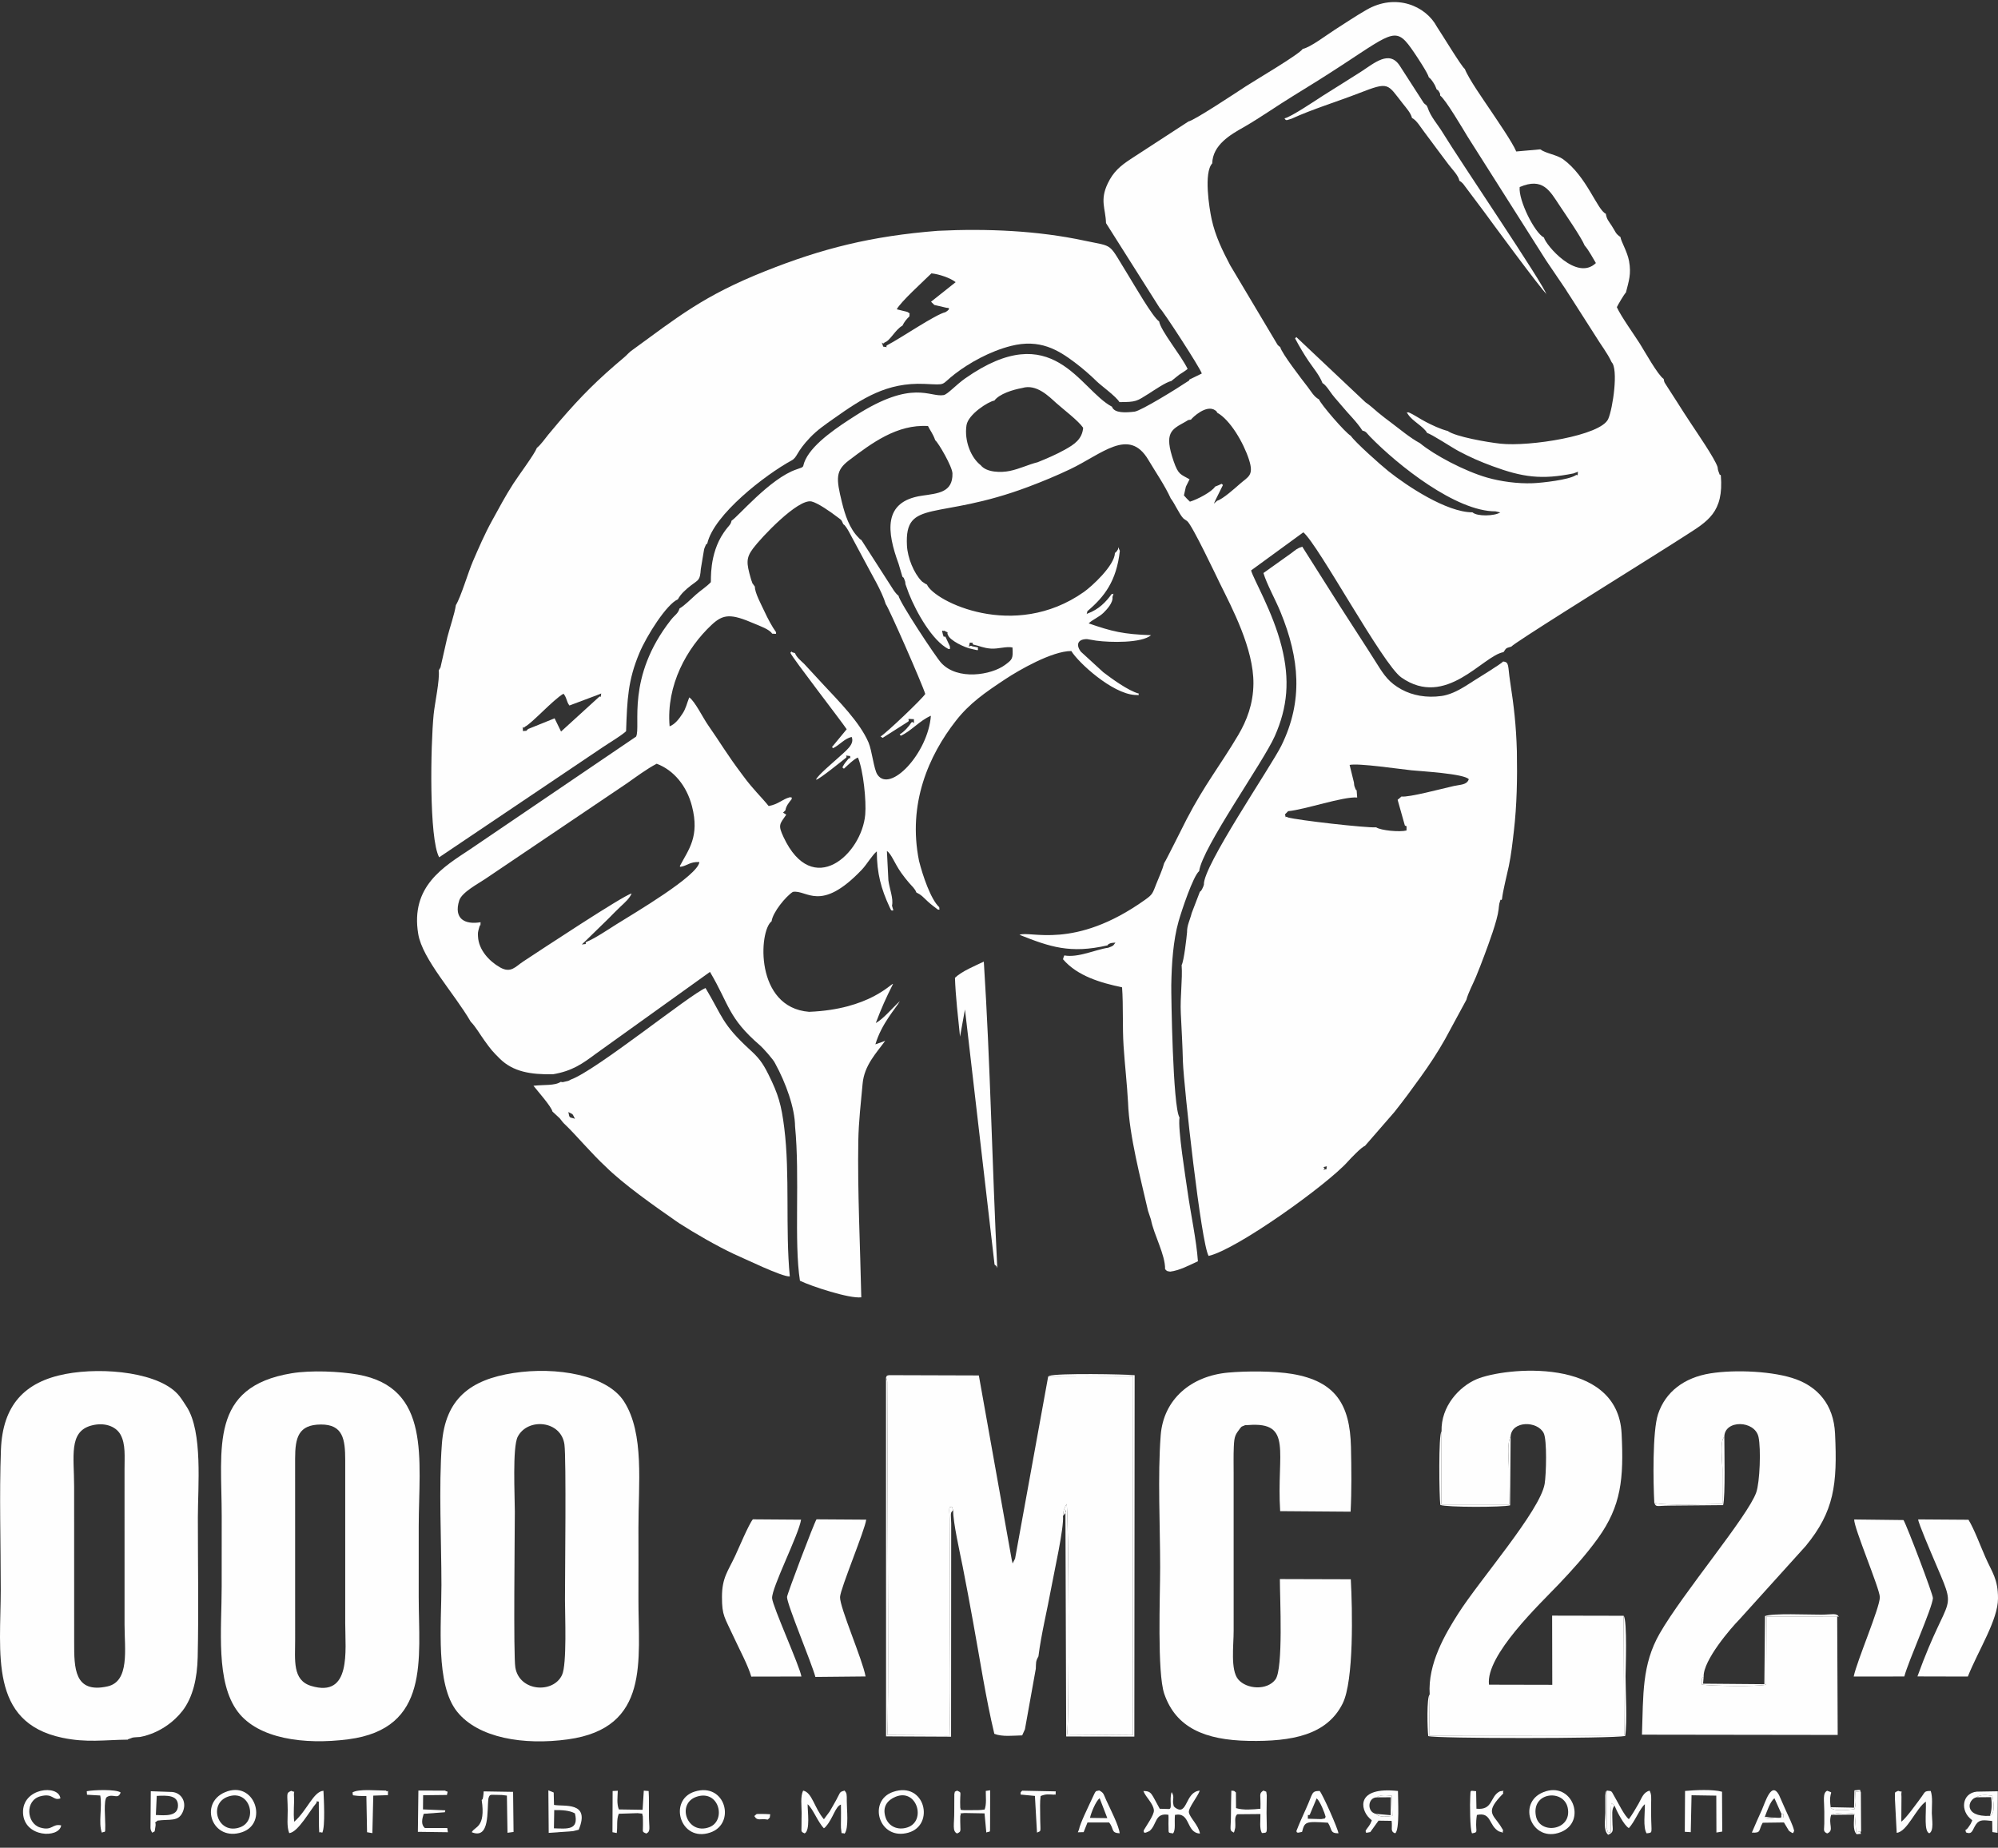
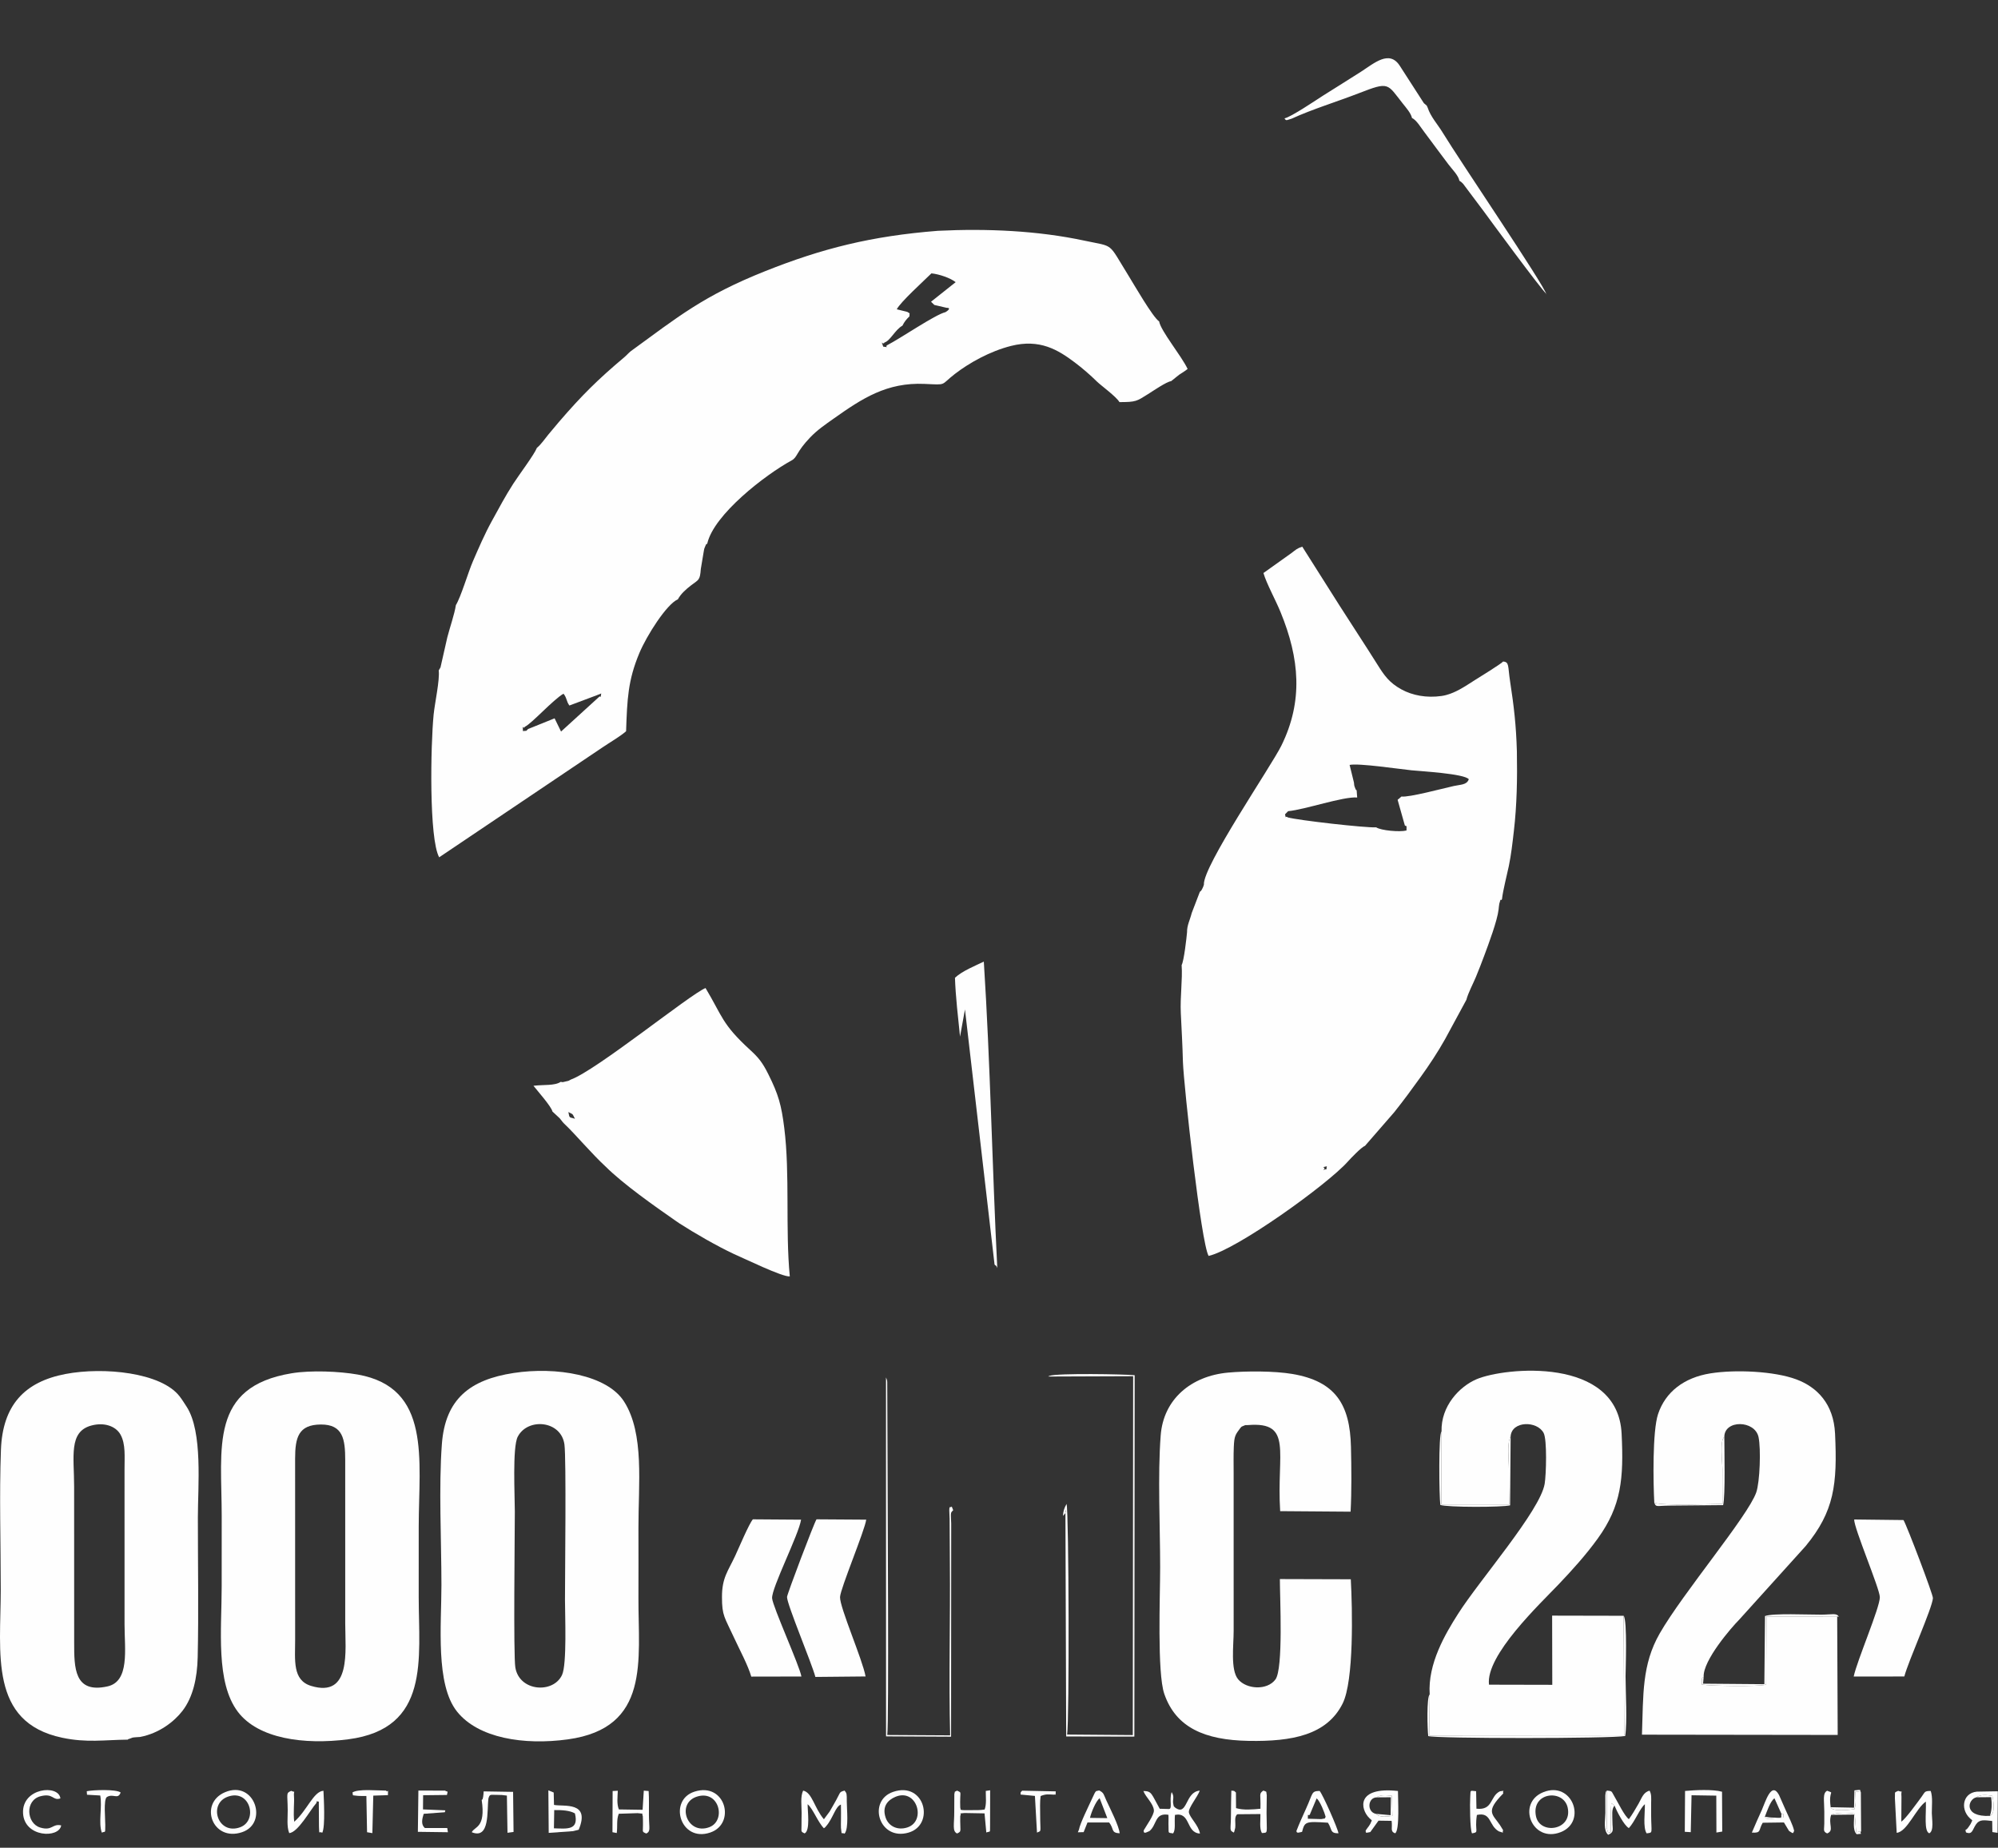
<svg xmlns="http://www.w3.org/2000/svg" width="146" height="135" viewBox="0 0 146 135" fill="none">
  <rect x="0" y="0" width="146" height="135" fill="#333333" stroke="none" />
-   <path fill-rule="evenodd" clip-rule="evenodd" d="M49.673 63.285L49.721 63.334C50.224 63.262 50.389 62.955 51.105 62.983C51.013 63.982 46.34 66.722 45.036 67.538C44.404 67.935 43.481 68.565 42.827 68.828C42.683 69.02 43.07 68.936 42.515 69.005L42.76 68.774C43.318 68.221 43.886 67.688 44.481 67.097C44.855 66.726 45.006 66.552 45.345 66.237C45.702 65.905 46.009 65.631 46.153 65.281C45.589 65.393 39.421 69.469 38.242 70.245C37.647 70.637 37.331 71.129 36.539 70.68C35.739 70.226 34.975 69.394 34.929 68.422C34.915 68.135 34.923 68.117 34.991 67.854C35.136 67.291 35.094 67.907 35.117 67.381C33.963 67.573 33.141 67.13 33.555 65.797C33.744 65.19 34.96 64.558 35.437 64.232L45.805 57.237C46.471 56.771 47.28 56.166 47.987 55.801C49.236 56.269 50.18 57.416 50.564 58.9C51.141 61.133 50.307 62.079 49.673 63.285ZM61.622 38.297C61.716 38.368 61.715 38.355 61.845 38.539C61.928 38.657 61.985 38.767 62.049 38.878L63.214 41.049C63.664 41.928 64.425 43.144 64.729 44.148C64.923 44.355 67.409 50.018 67.611 50.702C67.397 51.057 64.722 53.6 64.344 53.809L64.5 53.91L66.369 52.72C66.521 52.564 66.105 52.493 66.782 52.545C66.792 53.152 66.818 52.641 66.597 52.784C66.447 53.043 66.063 53.477 65.744 53.655L65.821 53.756C66.552 53.438 67.217 52.636 68.023 52.296C67.816 55.034 65.04 57.977 64.115 56.596C63.849 56.199 63.724 54.852 63.464 54.244C62.829 52.761 61.247 51.185 60.202 50.061L58.753 48.494C58.512 48.271 58.197 48.008 58.092 47.718C57.876 47.636 57.962 47.718 57.839 47.605L57.754 47.695C57.907 48.077 61.435 52.626 61.871 53.281L60.795 54.583L60.875 54.665C61.355 54.435 61.706 53.962 62.233 53.842C62.465 54.392 61.836 54.831 61.123 55.482C60.789 55.785 59.797 56.619 59.644 56.932L59.648 56.975C59.988 56.847 61.438 55.665 61.826 55.361C61.961 55.212 61.594 55.171 62.123 55.238C62.139 55.62 62.15 55.273 61.997 55.44C61.779 55.719 61.728 55.732 61.555 56.068L61.667 56.164C61.939 55.916 62.405 55.454 62.692 55.348C63.088 56.285 63.313 58.51 63.225 59.517C62.97 62.412 59.382 65.699 57.255 61.159C56.838 60.269 56.968 60.221 57.454 59.523L57.22 59.375L57.394 59.204C57.433 58.902 57.648 58.634 57.846 58.393C57.86 58.223 57.895 58.277 57.715 58.25C57.146 58.4 56.898 58.761 56.169 58.891C55.552 58.132 55.048 57.699 54.307 56.691L54.213 56.564C53.129 55.127 52.613 54.226 51.747 52.988C51.35 52.421 50.789 51.248 50.366 50.953C50.178 51.427 50.131 51.747 49.871 52.144C49.619 52.53 49.323 52.921 48.93 53.067C48.672 50.051 50.191 47.349 51.994 45.659C52.862 44.844 53.418 44.831 55.117 45.562C55.526 45.737 56.231 45.981 56.422 46.296C56.895 46.318 56.631 46.349 56.716 46.199C56.426 45.801 56.107 45.209 55.837 44.624C55.63 44.176 55.147 43.293 55.162 42.862L55.057 42.72C54.775 42.235 55.152 42.95 54.972 42.573C54.924 42.474 54.886 42.339 54.862 42.258C54.54 41.134 54.51 40.77 55.024 40.076C55.602 39.295 58.309 36.415 59.303 36.639C59.759 36.742 60.73 37.423 61.137 37.739C61.476 38.004 61.451 37.903 61.622 38.297ZM65.661 41.188L65.941 42.134C66.043 42.267 65.991 42.081 66.099 42.371C66.189 42.616 66.126 42.461 66.168 42.691L66.411 43.361C66.963 44.744 68.126 46.809 69.308 47.422C69.452 47.376 69.43 47.511 69.407 47.211L69.09 46.531C68.972 46.434 68.989 46.678 68.896 46.342C68.77 45.886 68.911 46.174 68.982 46.077C69.447 46.301 69.127 46.137 69.274 46.403C69.415 46.782 70.451 47.318 71.059 47.426C71.681 47.585 71.378 47.469 71.477 47.307L71.037 47.218C70.793 47.061 70.737 47.562 70.866 46.95C71.363 46.997 70.929 46.931 71.115 47.094C71.578 47.186 71.859 47.353 72.418 47.389C72.954 47.423 73.541 47.209 73.986 47.307C74.031 48.134 73.986 48.178 73.433 48.587C72.441 49.32 69.967 49.741 68.769 48.424C68.361 47.975 65.738 44.008 65.655 43.522C65.54 43.426 65.575 43.466 65.465 43.34C65.393 43.257 65.329 43.165 65.275 43.082L62.946 39.457C62.738 39.321 62.901 39.443 62.741 39.284C62.075 38.626 61.75 37.623 61.524 36.707C61.088 34.935 61.05 34.379 62.05 33.624C63.703 32.375 65.546 30.989 67.811 31.128C68.008 31.522 68.156 31.658 68.342 32.166C68.588 32.372 69.587 34.096 69.599 34.588C69.631 35.996 68.531 36.045 67.353 36.22C64.495 36.644 64.815 38.879 65.661 41.188ZM87.027 30.661C87.124 30.517 88.167 29.507 88.813 29.989C88.965 30.103 88.893 30.075 88.941 30.151C89.882 30.663 90.866 32.334 91.269 33.586C91.644 34.754 91.206 34.822 90.603 35.354C90.243 35.671 89.347 36.475 88.944 36.584L88.7 36.798L88.847 36.48L89.365 35.436L89.268 35.348C89.069 35.438 89.036 35.465 88.791 35.553C88.564 35.927 87.508 36.489 86.947 36.655C86.926 36.632 86.892 36.568 86.882 36.588L86.7 36.403C86.619 36.318 86.593 36.286 86.513 36.197L86.656 35.558L86.925 35.02C86.281 34.644 86.111 34.713 85.762 33.701C85.04 31.602 85.603 31.384 86.595 30.83C86.915 30.651 86.728 30.704 87.027 30.661ZM75.822 33.773C75.147 33.937 74.529 34.255 73.779 34.41C73.157 34.537 72.094 34.533 71.663 33.989C70.954 33.441 70.453 32.218 70.624 31.074C70.745 30.268 72.237 29.328 72.66 29.268C73.034 28.779 73.983 28.479 74.694 28.349C75.742 28.029 76.653 28.971 77.172 29.437C77.693 29.904 78.796 30.735 79.15 31.254C79.076 32.088 78.512 32.467 77.815 32.854C77.186 33.203 76.562 33.474 75.822 33.773ZM88.581 11.938C88.615 10.594 89.898 9.845 90.885 9.291C92.125 8.578 93.291 7.744 94.512 6.999C95.72 6.262 96.903 5.52 98.082 4.748C101.928 2.231 102.031 1.917 103.346 3.856C103.574 4.193 104.338 5.343 104.406 5.645C104.501 5.731 104.499 5.717 104.596 5.833C104.618 5.86 104.716 6 104.732 6.025C104.877 6.254 104.877 6.27 104.985 6.54C105.063 6.579 105.068 6.559 105.146 6.689C105.273 6.901 105.206 6.776 105.242 6.989C105.621 7.248 106.921 9.456 107.24 9.981L112.983 19.037L114.406 21.136C114.451 21.205 114.483 21.261 114.527 21.331C114.621 21.481 114.717 21.625 114.823 21.787L116.587 24.547C116.959 25.166 117.466 25.805 117.764 26.459C118.272 26.957 117.86 29.834 117.517 30.612C116.982 31.828 111.779 32.648 109.641 32.416C108.681 32.312 106.355 31.907 105.792 31.489C105.237 31.348 104.657 31.065 104.207 30.835C103.746 30.598 103.344 30.302 102.926 30.127C102.783 30.17 102.733 30.029 102.884 30.264C103.208 30.776 104.033 31.16 104.291 31.642C104.569 31.688 106.088 32.696 106.597 32.965C107.419 33.401 108.132 33.717 109.06 34.059C111.257 34.869 112.644 35.065 114.987 34.588L115.303 34.465C115.263 34.974 115.332 34.58 115.117 34.736C114.63 35.053 112.709 35.279 111.998 35.306C110.891 35.349 109.651 35.176 108.661 34.892C107.012 34.418 104.795 33.24 103.763 32.381C103.028 31.987 102.282 31.35 101.662 30.887C101.335 30.643 101.026 30.41 100.693 30.133C100.417 29.903 100.106 29.606 99.775 29.388L94.726 24.626L94.636 24.727C94.957 25.33 95.307 25.915 95.62 26.378C95.956 26.872 96.429 27.43 96.638 27.989C96.894 28.132 97.151 28.566 97.358 28.835C97.597 29.147 97.809 29.355 98.098 29.709C98.553 30.267 99.121 30.786 99.562 31.468C99.826 31.505 99.89 31.671 100.106 31.894C102.161 34.008 106.405 37.374 109.283 37.36L109.629 37.44C109.197 37.715 107.933 37.743 107.599 37.433C105.695 37.431 102.803 35.498 101.459 34.428C100.874 33.962 98.993 32.282 98.706 31.841C98.301 31.616 96.493 29.513 96.387 29.185C96.004 28.979 95.809 28.595 95.552 28.264C95.168 27.768 93.646 25.801 93.552 25.361C93.409 25.255 93.48 25.318 93.353 25.188L89.894 19.383C89.343 18.335 88.808 17.26 88.537 16.01C88.366 15.221 87.948 12.61 88.581 11.938ZM115.796 17.94C116.108 18.294 116.393 18.857 116.617 19.22C115.207 20.576 112.944 17.885 112.821 17.354C112.144 17.025 110.95 14.638 111.047 13.667C112.75 12.935 113.255 13.952 113.963 15.015C114.377 15.637 115.565 17.363 115.796 17.94ZM95.195 3.573C94.95 3.968 91.647 5.905 91.015 6.32C90.416 6.713 87.229 8.824 86.847 8.873L82.617 11.625C81.865 12.121 81.356 12.549 80.95 13.396C80.35 14.646 80.79 15.234 80.82 16.301L84.751 22.515C84.948 22.645 87.711 26.897 87.82 27.29L86.913 27.732C86.84 27.884 87.021 27.707 86.702 27.923C86.05 28.367 83.374 30.018 82.91 30.075C82.284 30.151 81.421 30.206 81.255 29.715C78.869 28.453 76.951 23.139 70.525 27.65C69.86 28.117 69.243 28.815 68.957 28.866C67.938 29.049 66.704 27.691 62.538 30.351C61.31 31.135 59.464 32.331 58.862 33.572C58.567 34.181 58.902 34.06 58.194 34.299C56.273 34.948 53.892 37.792 53.458 38.041C53.38 38.388 53.289 38.328 52.886 38.915C51.797 40.496 51.974 42.457 51.943 42.536C51.598 42.895 51.226 43.114 50.849 43.449C50.524 43.738 49.997 44.269 49.657 44.454C49.539 44.851 49.326 44.91 49.028 45.29C45.715 49.506 46.854 53.066 46.481 53.819L34.336 62.064C32.422 63.332 29.981 64.756 30.561 68.24C30.868 70.087 33.197 72.58 34.397 74.649C34.752 75.008 35.043 75.527 35.389 76.009C35.858 76.665 35.995 76.83 36.525 77.352C37.5 78.31 38.772 78.516 40.401 78.49C41.831 78.255 42.612 77.681 43.521 77.004L51.88 71.011C53.304 73.416 53.192 74.364 55.549 76.39C55.751 76.564 56.539 77.441 56.637 77.686C57.436 79.139 58.084 80.964 58.098 82.3C58.458 85.966 58.011 90.742 58.455 93.575C59.277 93.977 62.067 94.897 62.937 94.786C62.858 91.075 62.656 87.013 62.719 83.363C62.744 81.935 62.906 80.576 63.034 79.175C63.157 77.823 64.051 76.926 64.684 76.044C64.684 76.044 64.361 76.173 63.967 76.303C64.422 74.77 65.465 73.67 65.758 73.144C65.177 73.675 64.547 74.451 63.996 74.747C64.434 73.599 64.698 73.006 65.256 71.89C65.152 71.809 63.551 73.753 59.121 73.927C55.141 73.613 55.443 68.012 56.383 67.312C56.466 66.656 57.422 65.491 57.935 65.165C58.958 64.976 59.933 66.734 62.97 63.55C63.343 63.16 63.738 62.463 64.072 62.205C64.072 63.819 64.399 64.964 64.995 66.254L65.117 66.507C65.384 66.58 65.238 66.446 65.18 66.168C65.302 65.671 64.992 64.906 64.917 64.317L64.809 62.177C65.142 62.387 65.356 63.068 65.86 63.779C66.043 64.036 66.259 64.308 66.428 64.504C66.623 64.73 66.869 64.937 66.961 65.207C67.352 65.397 67.409 65.508 67.782 65.852C68.08 66.127 68.266 66.247 68.531 66.455C68.706 66.468 68.64 66.495 68.633 66.283C68.011 65.71 67.422 63.962 67.156 62.898C66.311 58.722 67.867 55.196 69.851 52.66C70.851 51.381 71.978 50.601 73.485 49.606C74.421 48.988 76.869 47.562 78.285 47.566C78.787 48.401 81.255 50.672 82.931 50.777C83.445 50.791 83.092 50.804 83.229 50.681C82.431 50.467 81.216 49.568 80.618 49.114L78.983 47.616C78.578 47.08 78.789 46.682 79.443 46.697L80.112 46.809C81.121 46.945 83.422 47 84.113 46.409C82.077 46.338 81.26 46.138 79.551 45.545C79.868 45.25 80.295 45.099 80.628 44.779C80.867 44.549 81.352 44.032 81.291 43.62C81.422 43.195 81.37 43.466 81.236 43.398C80.817 43.98 80.295 44.527 79.474 44.826C79.451 44.84 79.417 44.845 79.407 44.867L79.461 44.652C80.712 43.59 81.584 42.456 81.831 40.246L81.713 39.981C81.667 40.223 81.768 40.017 81.65 40.206C81.558 40.352 81.565 40.314 81.472 40.402C81.445 41.323 79.779 42.846 79.201 43.253C74.1 46.843 68.276 43.93 67.739 42.718C67.712 42.705 67.672 42.656 67.66 42.678L67.386 42.497C67.369 42.482 67.347 42.459 67.332 42.443C66.783 41.874 66.32 40.769 66.273 39.854C66.094 36.381 68.489 38.071 75.144 35.569C76.19 35.175 77.18 34.765 78.183 34.289C80.53 33.176 82.492 31.2 83.91 33.594C84.452 34.509 85.116 35.46 85.547 36.413C85.829 36.773 86.177 37.562 86.447 37.849C86.462 37.864 86.485 37.886 86.501 37.901L86.751 38.074C87.127 38.379 88.899 42.132 89.129 42.598C90.025 44.413 91.616 47.403 91.592 49.951C91.578 51.429 91.108 52.646 90.48 53.708C89.181 55.905 88.042 57.298 86.713 59.852C86.496 60.269 85.153 62.976 85.071 63.06C84.925 63.591 84.713 64.029 84.509 64.544C84.216 65.286 84.236 65.342 83.668 65.746C78.479 69.445 75.284 67.967 74.499 68.301C76.713 69.179 78.209 69.699 80.926 69.071C80.975 69.03 80.93 68.992 81.15 68.916C81.237 68.886 81.42 68.878 81.508 68.87C81.318 69.128 81.368 69.099 80.978 69.246C80.099 69.363 78.783 69.996 77.772 69.806C77.711 69.933 77.71 69.983 77.677 70.087C78.735 71.323 80.456 71.812 81.993 72.137C82.092 73.494 82.011 75.013 82.103 76.429C82.194 77.806 82.356 79.196 82.43 80.558C82.513 82.96 83.363 86.16 83.89 88.469L84.104 89.109C84.314 90.218 85.157 91.672 85.137 92.733C85.312 92.895 85.225 92.858 85.51 92.909C86.183 92.829 86.914 92.438 87.536 92.153C87.435 90.652 87.001 88.645 86.779 87.057C86.629 85.982 86.054 82.465 86.192 81.645C85.697 80.92 85.579 72.584 85.589 71.977C85.615 70.394 85.731 68.706 86.12 67.326C86.336 66.56 87.186 64.003 87.625 63.648C87.848 61.933 92.311 55.687 93.151 53.788C94.093 51.66 94.264 49.673 93.653 47.245C93.008 44.686 91.582 42.301 91.422 41.677L95.239 38.893C96.337 39.796 101.034 48.54 102.398 49.496C105.671 51.792 108.334 47.913 109.867 47.646C110.09 47.299 110.066 47.364 110.436 47.244C110.631 46.98 117.875 42.466 118.867 41.84C120.296 40.938 121.729 40.053 123.166 39.127C124.757 38.102 125.978 37.454 125.746 34.733C125.618 34.561 125.747 34.919 125.565 34.416C125.52 34.293 125.532 34.234 125.508 34.118C125.283 33.459 123.988 31.591 123.562 30.939C123.19 30.368 122.89 29.923 122.547 29.368L121.788 28.188C121.607 27.893 121.625 27.983 121.57 27.686C121.143 27.407 120.168 25.647 119.822 25.099C119.444 24.501 118.443 23.103 118.148 22.443C118.231 22.262 118.664 21.523 118.812 21.368C119.021 20.54 119.213 20.022 119.04 19.074C118.913 18.378 118.459 17.66 118.412 17.319C118.027 17.047 118.078 16.965 117.77 16.491C117.54 16.136 117.404 16.023 117.343 15.618C116.712 15.344 115.955 12.898 114.226 11.637C113.778 11.311 112.979 11.22 112.549 10.912L110.797 11.068C110.518 10.399 109.404 8.792 108.932 8.082C108.428 7.326 107.329 5.782 107.039 5.037C106.814 4.894 105.335 2.45 104.998 1.953C104.18 0.418 101.99 -0.507 99.864 0.713C99.06 1.174 98.333 1.668 97.545 2.169C96.985 2.525 95.748 3.47 95.195 3.573Z" fill="#FEFEFE" />
  <path fill-rule="evenodd" clip-rule="evenodd" d="M38.589 53.265C38.371 53.456 38.601 53.368 38.211 53.414C38.193 52.766 38.181 53.356 38.358 53.097C38.865 52.855 40.405 51.135 41.175 50.683C41.429 50.988 41.378 51.24 41.608 51.547L43.605 50.798L43.933 50.667C43.847 51.206 43.955 50.733 43.751 50.939L40.998 53.449L40.526 52.483L38.589 53.265ZM68.273 22.28L69.155 22.486C69.556 22.486 69.235 22.72 69.09 22.806C68.348 22.974 65.784 24.737 64.81 25.231C64.639 25.368 65.059 25.392 64.54 25.327C64.328 24.7 64.489 25.276 64.635 25.022C65.051 24.901 65.416 24.082 65.944 23.794C66.083 23.512 66.23 23.332 66.456 23.113C66.448 22.8 66.545 22.963 66.307 22.791L65.531 22.598C65.776 22.089 67.501 20.528 68.062 19.973C68.623 20.028 69.453 20.311 69.833 20.616L68.034 22.045L68.273 22.28ZM46.086 25.664C45.894 25.825 45.795 25.954 45.614 26.106C43.694 27.72 42.507 28.895 40.849 30.821L40.062 31.759C39.809 32.066 39.554 32.456 39.231 32.724C39.055 33.19 37.907 34.72 37.507 35.342C36.936 36.227 36.469 37.107 35.936 38.076C35.416 39.021 34.981 40.031 34.561 41.001C34.199 41.837 33.696 43.58 33.312 44.213C33.217 44.855 32.869 45.857 32.688 46.559L32.21 48.665C32.008 49.271 32.348 48.358 32.143 48.832L32.059 48.989C32.144 49.682 31.77 51.369 31.687 52.208C31.465 54.449 31.341 61.275 32.092 62.637L44.024 54.608C44.552 54.248 45.307 53.816 45.75 53.428C45.831 51.082 45.885 49.712 46.716 47.725C47.25 46.446 48.715 44.135 49.536 43.788C49.744 43.392 50.135 43.047 50.495 42.771C51.064 42.337 51.149 42.415 51.211 41.568L51.423 40.3C51.449 40.194 51.442 40.132 51.493 40.011C51.686 39.553 51.554 39.87 51.683 39.71C52.165 37.593 55.906 34.698 57.846 33.64C58.284 33.401 58.164 33.045 59.194 31.968C59.722 31.417 60.276 31.038 60.93 30.577C63.008 29.109 64.801 27.926 67.561 28.049C69.24 28.124 68.683 28.166 69.77 27.326C70.82 26.515 72.338 25.663 73.88 25.274C75.98 24.745 77.31 25.558 78.529 26.475C79.099 26.904 79.666 27.395 80.151 27.873C80.448 28.166 81.553 28.96 81.802 29.379C83.021 29.379 83.06 29.314 83.894 28.792C84.247 28.571 85.241 27.888 85.578 27.848L86.159 27.383C86.385 27.237 86.599 27.108 86.783 26.956C86.311 25.967 84.829 24.193 84.702 23.483C84.245 23.193 82.831 20.733 82.445 20.111C80.923 17.66 81.47 18.06 79.243 17.583C75.831 16.852 72.126 16.687 68.532 16.864C63.672 17.245 60.065 18.157 55.926 19.807C51.379 21.619 49.541 23.153 46.086 25.664Z" fill="#FEFEFE" />
  <path fill-rule="evenodd" clip-rule="evenodd" d="M96.688 85.479C97.016 85.224 96.358 85.335 96.958 85.213C96.867 85.564 97.08 85.352 96.688 85.479ZM102.408 58.196C102.384 58.216 102.352 58.246 102.338 58.258L102.2 58.38C102.189 58.359 102.157 58.422 102.129 58.44L102.655 60.305C102.765 60.421 102.794 60.19 102.778 60.678C102.274 60.806 100.918 60.68 100.563 60.449C99.767 60.491 94.854 59.934 94.102 59.722C93.899 59.556 93.996 59.917 93.9 59.497L94.127 59.267C95.385 59.149 98.139 58.186 99.174 58.268L99.13 57.688L99.133 57.749C99.06 57.637 99.116 57.829 98.992 57.492C98.94 57.353 98.961 57.34 98.937 57.172L98.62 55.887C99.298 55.747 102.246 56.189 103.139 56.28C103.82 56.35 107.011 56.526 107.33 56.935C107.178 57.358 106.743 57.315 106.235 57.428C105.36 57.624 102.95 58.272 102.408 58.196ZM87.973 64.635C87.912 64.797 87.939 64.775 87.848 64.946C87.799 65.04 87.744 65.127 87.733 65.109C87.722 65.092 87.689 65.158 87.668 65.183L87.085 66.702C86.949 67.238 86.732 67.61 86.741 68.113C86.71 68.479 86.514 70.228 86.346 70.509C86.42 71.561 86.228 72.841 86.285 74.02C86.344 75.242 86.41 76.385 86.44 77.588C86.507 79.375 87.768 90.851 88.318 91.762C90.385 91.294 97.001 86.54 98.485 84.874C98.668 84.668 99.478 83.812 99.742 83.722L101.878 81.266C102.571 80.397 103.172 79.577 103.819 78.677C104.413 77.853 105.062 76.879 105.595 75.926L107.152 73.052C107.288 72.532 107.619 71.93 107.844 71.392C108.059 70.875 108.272 70.323 108.475 69.778C108.775 68.971 109.414 67.269 109.507 66.448C109.514 66.395 109.541 66.087 109.559 66.027C109.725 65.458 109.591 65.903 109.753 65.705C109.826 65.044 110.107 63.981 110.255 63.274C110.424 62.467 110.523 61.586 110.623 60.715C110.843 58.822 110.88 56.887 110.843 54.894C110.789 52.993 110.63 51.622 110.346 49.775C110.174 48.652 110.299 48.367 109.836 48.333C109.735 48.477 108.056 49.513 107.744 49.708C107.082 50.125 106.256 50.719 105.342 50.85C104.244 51.008 103.2 50.81 102.393 50.362C101.519 49.876 101.156 49.36 100.649 48.549C99.737 47.093 98.811 45.703 97.869 44.221L95.16 39.941C94.766 40.069 94.683 40.174 94.384 40.398L92.323 41.867C92.56 42.666 93.2 43.808 93.576 44.727C94.966 48.12 95.236 51.227 93.633 54.479C92.89 55.987 87.875 63.321 87.973 64.635Z" fill="#FEFEFE" />
-   <path fill-rule="evenodd" clip-rule="evenodd" d="M64.743 100.64L64.803 100.795C64.842 100.973 64.812 100.786 64.833 100.984L64.857 107.114C64.857 109.654 64.961 125.736 64.835 126.765L69.43 126.792C69.323 122.657 69.448 118.364 69.41 114.206L69.392 110.982C69.327 109.788 69.4 110.238 69.547 110.072L69.653 110.341C69.622 111.139 70.158 113.508 70.344 114.444C70.615 115.806 70.863 117.173 71.109 118.518C71.592 121.157 72.045 124.129 72.659 126.679C73.245 126.911 74.053 126.805 74.694 126.792L74.895 126.348L75.69 121.92C75.713 121.463 75.67 121.397 75.881 121.022C76.086 119.386 76.523 117.643 76.823 115.989C77.023 114.878 77.758 111.646 77.675 110.756C77.691 110.394 77.778 110.167 77.938 109.884C78.108 110.537 78.143 125.706 77.978 126.733L82.777 126.772L82.803 100.552L76.593 100.574L74.175 113.876L73.995 114.23L73.934 113.975L71.527 100.494L64.963 100.474C64.735 100.534 64.854 100.464 64.743 100.64Z" fill="#FEFEFE" />
  <path fill-rule="evenodd" clip-rule="evenodd" d="M21.565 106.576C21.565 105.031 21.803 104.09 23.444 104.079C25.07 104.069 25.225 105.165 25.226 106.683L25.227 118.61C25.225 120.586 25.694 124.075 22.737 123.179C21.355 122.76 21.567 121.299 21.567 119.792L21.565 106.576ZM21.327 100.333C15.276 101.323 16.203 105.775 16.201 110.766C16.2 112.485 16.199 114.204 16.199 115.924C16.199 119.054 15.748 122.909 17.379 125.067C18.862 127.028 22.192 127.5 25.447 127.079C31.455 126.3 30.6 121.192 30.596 116.676C30.595 114.957 30.593 113.237 30.597 111.518C30.607 106.622 31.533 101.387 26.148 100.43C24.791 100.189 22.708 100.107 21.327 100.333Z" fill="#FEFEFE" />
  <path fill-rule="evenodd" clip-rule="evenodd" d="M37.658 121.834C37.51 120.944 37.619 112.139 37.62 110.445C37.621 109.31 37.436 105.742 37.831 104.974C38.558 103.564 41.013 103.777 41.246 105.546C41.385 106.597 41.285 115.073 41.285 116.891C41.285 118 41.435 121.59 41.071 122.376C40.432 123.757 37.952 123.597 37.658 121.834ZM37.525 100.316C34.351 100.804 32.538 102.21 32.29 105.498C32.052 108.644 32.257 112.585 32.257 115.817C32.257 118.726 31.811 123.063 33.396 125.052C34.947 126.997 38.281 127.526 41.494 127.084C47.539 126.252 46.638 121.296 46.653 116.784C46.659 115.066 46.657 113.345 46.653 111.626C46.645 108.444 47.103 104.743 45.598 102.394C44.358 100.458 40.648 99.835 37.525 100.316Z" fill="#FEFEFE" />
  <path fill-rule="evenodd" clip-rule="evenodd" d="M6.664 104.157C7.609 103.897 8.452 104.198 8.797 104.801C9.199 105.506 9.094 106.466 9.1 107.328L9.101 118.718C9.103 120.507 9.487 122.852 7.855 123.214C5.41 123.756 5.42 121.841 5.42 120.007L5.417 108.617C5.416 106.419 5.006 104.612 6.664 104.157ZM9.332 127.104C9.361 127.088 9.402 127.03 9.419 127.056L9.69 126.955C9.806 126.93 10.098 126.919 10.235 126.908C11.641 126.642 12.732 125.78 13.331 125.004C14.102 124.007 14.413 122.597 14.446 121.082C14.521 117.702 14.457 114.261 14.459 110.874C14.46 108.573 14.829 104.622 13.639 102.781C13.458 102.501 13.288 102.231 13.115 102.01C11.77 100.28 7.585 99.858 4.8 100.386C1.806 100.954 0.19 102.655 0.068 105.929C-0.057 109.259 0.057 112.787 0.055 116.139C0.053 120.755 -0.828 125.836 4.549 126.965C6.337 127.341 7.597 127.123 9.332 127.104Z" fill="#FEFEFE" />
  <path fill-rule="evenodd" clip-rule="evenodd" d="M90.647 104.32C90.759 104.231 90.63 104.271 90.874 104.174C91.11 104.079 90.927 104.144 91.206 104.12C94.502 103.856 93.272 106.137 93.546 110.409L98.693 110.448C98.773 108.932 98.754 107.225 98.719 105.715C98.646 102.597 97.577 100.916 94.43 100.385C93.123 100.165 91.08 100.163 89.734 100.287C87.033 100.536 85.019 102.232 84.816 104.867C84.589 107.796 84.776 111.515 84.776 114.526C84.776 116.571 84.547 122.226 85.079 123.764C85.93 126.228 88.04 127.136 91.237 127.194C94.427 127.253 96.961 126.763 98.11 124.467C98.943 122.801 98.826 117.58 98.707 115.387L93.524 115.372C93.526 116.776 93.782 121.921 93.201 122.705C92.591 123.529 91.083 123.426 90.477 122.698C89.903 122.01 90.148 120.221 90.147 119.146L90.146 107.649C90.146 107.011 90.131 106.345 90.158 105.71C90.192 104.895 90.278 104.817 90.647 104.32Z" fill="#FEFEFE" />
  <path fill-rule="evenodd" clip-rule="evenodd" d="M105.338 104.588L105.323 109.921L110.276 109.921C110.257 109.06 110.26 108.189 110.26 107.327C110.26 106.621 110.104 105.484 110.387 104.94C110.474 103.8 112.331 103.794 112.801 104.704C113.056 105.197 112.987 107.735 112.873 108.415C112.542 110.382 108.108 115.45 106.543 117.916C105.629 119.354 104.317 121.55 104.473 123.806L104.432 126.802L118.686 126.791L118.644 118.054L113.419 118.043L113.43 123.098L108.806 123.088C108.541 120.951 112.533 117.185 113.889 115.763C114.838 114.768 115.89 113.609 116.767 112.39C118.476 110.016 118.658 108.026 118.496 104.745C118.216 99.073 109.925 99.898 107.888 100.774C106.647 101.308 105.287 102.727 105.338 104.588Z" fill="#FEFEFE" />
  <path fill-rule="evenodd" clip-rule="evenodd" d="M120.885 109.8C121.611 110.029 124.888 109.895 125.865 109.879C125.858 109.032 125.86 108.176 125.862 107.328C125.863 106.854 125.658 105.208 126.002 104.993C125.995 103.718 128.237 103.75 128.502 104.999C128.685 105.859 128.6 108.291 128.332 109.048C127.714 110.794 122.979 116.38 121.279 119.347C119.973 121.627 120.084 123.806 119.983 126.74L134.286 126.76L134.249 118.102L129.081 118.104L129.057 123.085C128.45 123.245 125.079 123.183 124.361 123.084C124.329 122.496 124.399 122.621 124.492 122.513C124.433 121.313 126.535 118.894 127.084 118.343L131.942 112.964C134.038 110.423 134.268 108.446 134.093 104.744C133.99 102.567 132.779 101.342 131.249 100.776C129.646 100.183 126.812 100.05 124.983 100.343C123.042 100.654 121.692 101.711 121.158 103.322C120.744 104.573 120.804 108.335 120.885 109.8Z" fill="#FEFEFE" />
  <path fill-rule="evenodd" clip-rule="evenodd" d="M42.013 81.743C41.6 81.593 41.63 81.762 41.532 81.248C41.938 81.46 41.801 81.347 42.013 81.743ZM41.707 78.879C41.678 78.894 41.645 78.917 41.622 78.927C41.599 78.936 41.564 78.96 41.536 78.97L41.117 79.067L40.972 79.044C40.534 79.339 39.747 79.238 38.982 79.33C39.257 79.683 40.302 80.86 40.368 81.211L40.901 81.706C41.1 81.957 41.092 81.975 41.356 82.225C41.988 82.822 43.292 84.349 44.245 85.225C45.544 86.517 47.819 88.117 49.369 89.194L49.628 89.372C50.743 90.093 52.4 91.047 53.628 91.621C54.325 91.918 57.182 93.318 57.713 93.258C57.38 89.802 57.734 85.801 57.308 82.406C57.099 80.738 56.882 79.962 56.147 78.491C55.705 77.604 55.411 77.258 54.802 76.7C52.737 74.807 52.8 74.265 51.555 72.189C50.419 72.651 43.57 78.211 41.707 78.879Z" fill="#FEFEFE" />
  <path fill-rule="evenodd" clip-rule="evenodd" d="M54.898 122.498L58.562 122.491C58.425 121.699 56.464 117.385 56.42 116.774C56.366 116.032 58.372 112.126 58.537 111.032L55.015 111.007C54.733 111.328 53.956 113.173 53.722 113.674C53.202 114.789 52.756 115.273 52.757 116.675C52.757 118.076 52.937 118.127 53.67 119.721C54.052 120.551 54.651 121.653 54.898 122.498Z" fill="#FEFEFE" />
-   <path fill-rule="evenodd" clip-rule="evenodd" d="M140.113 122.485L143.796 122.494C144.573 120.553 146 118.361 146 116.784C146 115.35 145.577 114.906 145.081 113.778C144.68 112.866 144.284 111.772 143.844 111.038L140.165 111.013C140.184 111.293 141.078 113.372 141.262 113.809C143.111 118.189 142.494 115.917 140.113 122.485Z" fill="#FEFEFE" />
  <path fill-rule="evenodd" clip-rule="evenodd" d="M59.583 122.522L63.25 122.487C63.038 121.273 61.354 117.437 61.384 116.684C61.409 116.068 63.199 111.805 63.297 111.031L59.665 111.007C59.493 111.253 57.514 116.477 57.51 116.681C57.502 117.212 59.309 121.492 59.583 122.522Z" fill="#FEFEFE" />
  <path fill-rule="evenodd" clip-rule="evenodd" d="M135.455 122.494L139.154 122.489C139.466 121.319 141.19 117.514 141.245 116.767C141.264 116.52 139.357 111.505 139.095 111.06L135.491 111.018C135.466 111.631 137.35 116.051 137.366 116.686C137.385 117.424 135.694 121.34 135.455 122.494Z" fill="#FEFEFE" />
  <path fill-rule="evenodd" clip-rule="evenodd" d="M93.864 8.647C93.982 8.874 94.074 8.75 94.395 8.667C95.862 7.991 97.749 7.411 99.293 6.812C101.537 5.94 101.348 6.101 102.517 7.58C102.743 7.866 103.105 8.27 103.177 8.618C103.523 8.785 103.815 9.308 104.097 9.673C104.43 10.106 104.676 10.458 104.968 10.843C105.255 11.221 105.56 11.633 105.844 12.013C106.109 12.366 106.572 12.815 106.644 13.209C106.806 13.32 106.715 13.231 106.91 13.424L108.482 15.52C108.637 15.739 112.687 21.25 113.006 21.476L113.004 21.516C112.847 20.836 106.695 11.782 105.404 9.66C105.058 9.091 104.537 8.525 104.324 7.864L104.258 7.721L104.046 7.536L102.284 4.802C101.521 3.63 100.432 4.607 99.445 5.244C98.505 5.849 97.623 6.387 96.667 6.994C96.234 7.27 94.333 8.557 93.864 8.647Z" fill="#FEFEFE" />
  <path fill-rule="evenodd" clip-rule="evenodd" d="M70.152 75.74L70.513 73.754L72.675 92.393C72.775 92.497 72.814 92.446 72.874 92.657C72.501 85.2 72.366 77.692 71.891 70.259C71.26 70.563 70.309 70.943 69.782 71.44C69.826 72.788 70.012 74.369 70.152 75.74Z" fill="#FEFEFE" />
  <path fill-rule="evenodd" clip-rule="evenodd" d="M77.675 110.754C77.912 110.514 77.894 110.468 77.854 110.292L77.91 126.872L82.89 126.881L82.912 100.476C82.232 100.407 77.263 100.312 76.678 100.527C76.655 100.536 76.621 100.556 76.593 100.573L82.803 100.55L82.777 126.77L77.978 126.732C78.143 125.704 78.108 110.535 77.938 109.883C77.778 110.165 77.691 110.392 77.675 110.754Z" fill="white" />
  <path fill-rule="evenodd" clip-rule="evenodd" d="M69.653 110.34L69.547 110.072C69.4 110.237 69.327 109.787 69.392 110.981L69.41 114.205C69.448 118.363 69.323 122.657 69.43 126.791L64.835 126.764C64.961 125.735 64.857 109.653 64.857 107.113L64.833 100.983C64.812 100.785 64.842 100.972 64.803 100.794L64.743 100.64L64.747 126.864L69.498 126.887L69.507 111.304C69.484 110.514 69.422 110.568 69.653 110.34Z" fill="white" />
  <path fill-rule="evenodd" clip-rule="evenodd" d="M58.8 133.954C59.219 133.734 59.009 132.318 59.016 131.822C59.41 132.153 59.75 133.112 60.205 133.579C60.335 133.478 60.26 133.552 60.384 133.408C60.87 132.842 61.052 131.974 61.449 131.848C61.455 132.237 61.458 132.621 61.452 133.01C61.451 133.101 61.442 133.493 61.452 133.556C61.539 134.137 61.413 133.851 61.719 133.97C62.038 133.577 61.874 132.168 61.877 131.606C61.879 131.079 61.882 131.029 61.719 130.827C61.274 130.947 61.468 130.901 60.941 131.806C60.82 132.014 60.73 132.169 60.627 132.354L60.205 132.921C59.494 132.082 59.352 130.967 58.691 130.828C58.475 131.25 58.577 131.955 58.578 132.47C58.578 132.754 58.564 133.065 58.569 133.342C58.579 133.818 58.483 133.815 58.8 133.954Z" fill="#FEFEFE" />
  <path fill-rule="evenodd" clip-rule="evenodd" d="M83.573 133.736C83.557 134.04 83.78 133.863 83.992 133.786C84.554 133.327 84.364 132.426 85.382 132.595C85.4 132.893 85.374 133.178 85.387 133.452C85.411 133.957 85.312 133.892 85.723 133.955C85.92 133.675 85.805 133.187 85.858 132.602C87.027 132.376 86.637 133.911 87.684 133.965C87.59 133.364 86.94 132.802 86.876 132.421C86.821 132.097 87.518 131.272 87.671 130.83C86.581 130.909 86.793 132.744 85.871 132.068C85.749 131.926 85.797 132.075 85.739 131.824C85.655 131.467 85.854 131.313 85.615 130.935C85.415 131.541 85.721 132.223 85.374 132.171L84.745 132.153C84.121 131.049 84.177 130.862 83.55 130.858C83.718 131.305 84.281 131.768 84.319 132.269C84.344 132.601 83.747 133.421 83.573 133.736Z" fill="#FEFEFE" />
  <path fill-rule="evenodd" clip-rule="evenodd" d="M117.978 131.926C118.127 132.297 118.663 133.369 119.026 133.566C119.462 133.103 119.836 132.11 120.196 131.822C120.211 132.408 120.044 133.522 120.324 133.95C120.811 133.882 120.663 133.994 120.653 132.579C120.651 132.291 120.652 132.004 120.654 131.716C120.658 131.388 120.69 131.096 120.54 130.832C120.074 130.949 119.968 131.376 119.735 131.78C119.535 132.127 119.263 132.601 119.026 132.914C118.703 132.682 118.227 131.681 117.974 131.261C117.736 130.866 117.843 130.87 117.421 130.822L117.411 133.116C117.409 133.209 117.394 133.476 117.401 133.552L117.513 133.918C117.766 133.752 117.698 134.242 117.712 132.901C117.716 132.509 117.711 132.126 117.745 131.736L117.978 131.926Z" fill="#FEFEFE" />
  <path fill-rule="evenodd" clip-rule="evenodd" d="M104.473 123.807C104.239 123.959 104.304 126.407 104.366 126.842C104.894 127.036 117.841 127.032 118.757 126.837C118.918 125.825 118.786 123.617 118.784 122.478C118.784 122.094 118.927 118.372 118.644 118.054L118.686 126.791L104.432 126.802L104.473 123.807Z" fill="white" />
  <path fill-rule="evenodd" clip-rule="evenodd" d="M112.235 132.687C111.888 130.916 114.27 130.698 114.558 132.083C114.904 133.747 112.507 134.078 112.235 132.687ZM112.775 130.942C110.793 131.741 111.943 134.687 114.046 133.862C115.996 133.097 114.889 130.09 112.775 130.942Z" fill="#FEFEFE" />
  <path fill-rule="evenodd" clip-rule="evenodd" d="M50.933 131.265C52.569 130.751 53.084 133.033 51.829 133.501C50.205 134.106 49.383 131.752 50.933 131.265ZM50.749 130.903C48.807 131.524 49.702 134.636 51.9 133.891C53.807 133.245 53.013 130.179 50.749 130.903Z" fill="#FEFEFE" />
  <path fill-rule="evenodd" clip-rule="evenodd" d="M138.597 133.911C139.367 133.84 140.021 132.099 140.729 131.632C140.76 132.553 140.577 133.781 140.976 133.947C141.338 133.775 141.166 132.885 141.164 132.47C141.161 131.96 141.241 131.311 141.084 130.853C140.613 130.854 140.68 130.918 140.42 131.273C140.108 131.699 139.263 132.879 138.935 133.098L138.946 131.276C138.892 130.695 139.115 131 138.706 130.844C138.383 131.001 138.496 130.876 138.466 131.383L138.597 133.911Z" fill="#FEFEFE" />
  <path fill-rule="evenodd" clip-rule="evenodd" d="M16.656 131.269C18.289 130.694 18.867 133.019 17.552 133.504C15.918 134.106 15.176 131.791 16.656 131.269ZM16.438 130.947C14.504 131.77 15.521 134.602 17.696 133.863C19.634 133.204 18.611 130.023 16.438 130.947Z" fill="#FEFEFE" />
  <path fill-rule="evenodd" clip-rule="evenodd" d="M65.43 131.283C66.992 130.622 67.708 133.039 66.322 133.512C65.581 133.765 64.93 133.419 64.721 132.815C64.436 131.991 64.868 131.521 65.43 131.283ZM65.261 130.921C63.366 131.57 64.228 134.527 66.394 133.895C68.341 133.327 67.586 130.123 65.261 130.921Z" fill="#FEFEFE" />
  <path fill-rule="evenodd" clip-rule="evenodd" d="M23.102 131.756C23.231 131.591 22.963 131.599 23.296 131.629L23.308 133.448C23.35 134.136 23.262 133.761 23.55 133.904C23.781 133.45 23.66 131.391 23.636 130.84C22.909 130.88 22.439 132.286 21.5 133.102C21.419 132.433 21.517 131.694 21.484 131.276C21.441 130.732 21.642 131.01 21.28 130.845C20.88 131.021 21.013 131.011 21.024 132.255C21.029 132.793 20.942 133.453 21.134 133.93C21.764 133.904 22.705 132.193 23.102 131.756Z" fill="#FEFEFE" />
  <path fill-rule="evenodd" clip-rule="evenodd" d="M100.616 131.322C100.641 131.305 100.676 131.247 100.692 131.272C100.708 131.297 100.75 131.235 100.773 131.229C100.915 131.189 100.91 131.184 101.071 131.172C101.254 131.158 101.523 131.188 101.707 131.205L101.745 132.675C101.365 132.719 100.805 132.813 100.55 132.528C99.858 132.394 99.938 131.316 100.616 131.322ZM99.795 133.741C99.796 133.987 99.838 133.899 100.133 133.856L100.732 133.023L101.688 133.037C101.765 133.571 101.564 133.801 101.942 133.947C102.298 133.765 102.146 131.321 102.153 130.855C99.058 130.52 99.405 132.205 100.065 132.838C100.255 133.021 100.09 132.832 100.243 133.009C100.085 133.413 99.982 133.452 99.795 133.741Z" fill="#FEFEFE" />
  <path fill-rule="evenodd" clip-rule="evenodd" d="M123.113 133.838L123.549 133.864L123.606 131.167L125.415 131.195L125.424 133.891L125.849 133.82L125.834 130.909C125.16 130.722 123.873 130.785 123.132 130.853L123.113 133.838Z" fill="#FEFEFE" />
  <path fill-rule="evenodd" clip-rule="evenodd" d="M144.424 131.316C144.757 131.089 145.186 131.144 145.589 131.214C145.681 131.673 145.805 132.517 145.41 132.674C143.438 132.769 143.787 131.453 144.424 131.316ZM145.589 133.857L145.967 133.912L145.987 130.877L144.679 130.899C143.454 130.836 143.178 132.131 143.948 132.85C144.16 133.047 143.967 132.837 144.12 133.008C144.003 133.275 144.001 133.27 143.838 133.503C143.613 133.826 143.584 133.571 143.662 133.882C144.141 134.07 144.123 133.682 144.396 133.29C144.658 132.914 144.982 132.986 145.577 133.047L145.589 133.857Z" fill="#FEFEFE" />
  <path fill-rule="evenodd" clip-rule="evenodd" d="M79.647 132.821C79.735 132.442 80.059 131.621 80.353 131.381L80.915 132.838L79.647 132.821ZM78.846 133.67L78.761 133.873L79.185 133.862L79.466 133.156L81.045 133.157C81.428 133.621 81.154 133.916 81.815 133.946C81.792 133.456 81.097 132.096 80.836 131.528C80.638 131.096 80.674 130.993 80.317 130.814C80.052 130.906 80.123 130.707 79.798 131.421C79.533 132.001 78.918 133.233 78.846 133.67Z" fill="#FEFEFE" />
  <path fill-rule="evenodd" clip-rule="evenodd" d="M130.172 132.521C130.345 132.665 130.314 132.29 130.311 132.793L129.293 132.904C128.824 132.817 129.128 132.907 128.962 132.738C129.123 132.339 129.343 131.636 129.663 131.384L130.172 132.521ZM130.73 133.774C131.072 133.984 130.993 133.991 131.104 133.765C131.012 133.337 130.678 132.692 130.488 132.259L129.995 131.142C129.441 130.125 129.006 131.648 128.742 132.243C128.501 132.784 128.249 133.325 128.014 133.895C128.737 133.939 128.479 133.716 128.809 133.175L130.358 133.154L130.73 133.774Z" fill="#FEFEFE" />
  <path fill-rule="evenodd" clip-rule="evenodd" d="M35.199 131.515C35.502 133.564 34.685 133.434 34.472 133.868C35.819 134.419 35.572 132.26 35.692 131.396C35.796 131.06 35.831 131.147 36.305 131.14C36.572 131.136 36.78 131.15 37.04 131.192L37.084 133.908L37.527 133.849L37.493 130.919L35.342 130.884C35.332 131.011 35.331 131.162 35.305 131.283C35.222 131.652 35.282 131.377 35.199 131.515Z" fill="#FEFEFE" />
  <path fill-rule="evenodd" clip-rule="evenodd" d="M90.413 132.555L92.102 132.54C92.115 132.973 92.016 133.609 92.211 133.927C92.687 133.898 92.554 133.991 92.551 132.471L92.566 131.172C92.5 130.82 92.624 130.96 92.319 130.824C91.961 131.068 92.142 131.091 92.103 132.153C91.542 132.207 90.855 132.271 90.321 132.107L90.313 130.967C90.162 130.844 90.259 130.849 89.978 130.831C89.965 131.38 89.951 131.921 89.951 132.471C89.949 133.769 89.8 133.696 90.157 133.895C90.169 133.87 90.187 133.839 90.193 133.82L90.261 133.55C90.309 133.14 90.164 132.757 90.413 132.555Z" fill="#FEFEFE" />
  <path fill-rule="evenodd" clip-rule="evenodd" d="M133.808 132.6C134.156 132.407 135.105 132.44 135.53 132.511L135.637 133.876L135.997 133.791L135.978 130.94L135.569 130.884C135.594 131.327 135.658 131.79 135.502 132.189C135.137 132.23 133.891 132.382 133.773 132.042C133.589 130.726 134.108 131.072 133.516 130.837C133.167 131.014 133.304 131.544 133.308 132.364C133.31 132.654 133.309 132.94 133.307 133.23C133.303 133.7 133.197 133.809 133.516 133.956C134.058 133.737 133.571 133.295 133.808 132.6Z" fill="#FEFEFE" />
  <path fill-rule="evenodd" clip-rule="evenodd" d="M95.706 132.594L96.212 131.392C96.466 131.604 96.794 132.44 96.872 132.753C96.674 132.926 97.107 132.804 96.541 132.909L95.568 132.882C95.567 132.41 95.577 132.699 95.706 132.594ZM94.736 133.77C94.728 133.991 94.974 133.869 95.146 133.842C95.34 133.092 95.387 133.066 97.036 133.172C97.362 133.672 97.16 133.946 97.806 133.948C97.754 133.574 96.65 131.09 96.428 130.851C95.81 130.869 95.969 130.973 95.44 132.138C95.198 132.671 94.947 133.223 94.736 133.77Z" fill="#FEFEFE" />
  <path fill-rule="evenodd" clip-rule="evenodd" d="M45.144 130.838L44.767 130.858L44.754 133.867L45.068 133.927C45.138 133.417 45.035 132.972 45.216 132.519L46.59 132.475C47.175 132.542 46.838 132.456 46.972 132.685C46.989 132.903 46.979 133.108 46.983 133.333C46.992 133.859 46.884 133.822 47.23 133.964C47.565 133.783 47.423 133.614 47.419 132.578C47.416 132.006 47.436 131.428 47.399 130.859L47.044 130.83L46.957 132.23L45.221 132.203C45.056 131.772 45.13 131.312 45.144 130.838Z" fill="#FEFEFE" />
  <path fill-rule="evenodd" clip-rule="evenodd" d="M109.529 133.807C110.026 133.94 109.724 133.954 109.839 133.722L109.612 133.353C109.057 132.532 108.514 132.383 109.849 131.034C109.762 130.806 110.058 130.825 109.611 130.876C108.856 131.234 109.127 132.282 107.888 132.15L107.865 130.871C107.379 130.831 107.474 130.758 107.436 131.274C107.401 131.754 107.414 133.691 107.565 133.951C108.132 133.849 107.734 133.854 107.921 132.607C109.002 132.366 108.764 133.381 109.529 133.807Z" fill="#FEFEFE" />
-   <path fill-rule="evenodd" clip-rule="evenodd" d="M11.454 131.215C12.163 131.18 13.019 131.127 13.006 131.932C12.994 132.728 12.07 132.642 11.388 132.609L11.454 131.215ZM11.513 133.019C12.42 132.897 13.016 133.114 13.34 132.419C13.684 131.682 13.262 130.979 12.569 130.927L11.019 130.873L10.997 133.551C11.024 133.76 10.982 133.547 11.036 133.742L11.116 133.902C11.371 133.769 11.278 133.874 11.343 133.55C11.463 132.946 11.154 133.332 11.513 133.019Z" fill="#FEFEFE" />
  <path fill-rule="evenodd" clip-rule="evenodd" d="M40.499 132.25C41.057 132.244 41.637 132.273 42.012 132.494C42.315 133.735 41.45 133.615 40.477 133.582L40.499 132.25ZM41.868 133.79L42.287 133.688C43.164 131.589 41.189 132.014 40.483 131.872L40.461 130.967L40.071 130.81L40.096 133.916L41.868 133.79Z" fill="#FEFEFE" />
  <path fill-rule="evenodd" clip-rule="evenodd" d="M70.17 132.668C70.321 132.45 69.927 132.526 70.477 132.465L71.943 132.491L72.073 133.887C72.402 133.76 72.332 133.986 72.348 133.339L72.353 130.803L72.034 130.851C72.03 131.305 72.1 131.79 71.951 132.21C71.604 132.265 71.365 132.251 71.017 132.255C69.944 132.266 70.251 132.244 70.168 132.069C70.122 130.809 70.329 131.025 69.937 130.829C69.692 130.971 69.815 130.809 69.736 131.085L69.73 132.364C69.734 133.305 69.571 133.792 69.937 133.959C70.312 133.789 70.139 133.812 70.17 132.668Z" fill="#FEFEFE" />
  <path fill-rule="evenodd" clip-rule="evenodd" d="M4.472 133.37C3.814 133.217 3.833 133.8 2.929 133.523C1.938 133.22 1.803 131.537 2.963 131.238C3.913 130.993 3.847 131.594 4.414 131.397C4.293 130.353 1.598 130.614 1.684 132.472C1.767 134.255 4.322 134.333 4.472 133.37Z" fill="#FEFEFE" />
  <path fill-rule="evenodd" clip-rule="evenodd" d="M32.73 133.868L32.682 133.559L31.044 133.561C30.751 133.309 30.84 132.907 30.96 132.523L32.507 132.408L32.541 132.269L30.909 132.201L30.919 131.166L32.66 131.146C32.745 130.762 32.71 130.968 32.525 130.829L30.573 130.822L30.535 133.839L32.73 133.868Z" fill="#FEFEFE" />
  <path fill-rule="evenodd" clip-rule="evenodd" d="M27.21 133.934L27.277 131.194L28.347 131.16C28.357 130.532 28.379 131.031 28.2 130.826C27.611 130.83 26.157 130.681 25.752 130.968C25.846 131.239 25.635 131.14 26.135 131.21C26.26 131.227 26.62 131.216 26.772 131.219L26.822 133.868L27.21 133.934Z" fill="#FEFEFE" />
  <path fill-rule="evenodd" clip-rule="evenodd" d="M110.387 104.94C110.104 105.484 110.26 106.62 110.26 107.327C110.26 108.189 110.257 109.059 110.276 109.92L105.324 109.92L105.338 104.588C105.107 104.709 105.165 109.369 105.249 109.955C105.713 110.135 109.81 110.132 110.347 109.984L110.387 104.94Z" fill="white" />
  <path fill-rule="evenodd" clip-rule="evenodd" d="M124.492 122.512C124.399 122.621 124.329 122.496 124.361 123.084C125.079 123.183 128.45 123.245 129.057 123.085L129.081 118.105L134.249 118.103L134.373 118.13C134.201 117.828 133.901 117.969 133.083 117.972C132.068 117.976 129.562 117.855 128.975 118.074L128.927 123.053L124.448 123.015L124.492 122.512Z" fill="white" />
  <path fill-rule="evenodd" clip-rule="evenodd" d="M7.808 131.296C8.28 131.015 8.612 131.515 8.817 130.967C8.503 130.715 6.806 130.774 6.34 130.873L6.358 131.129L7.326 131.185C7.481 132.035 7.18 133.159 7.439 133.896C7.733 133.773 7.678 133.992 7.693 133.338C7.702 132.957 7.55 131.49 7.808 131.296Z" fill="#FEFEFE" />
  <path fill-rule="evenodd" clip-rule="evenodd" d="M74.577 131.116L75.625 131.216L75.776 133.894C76.13 133.73 76.011 133.958 76.008 132.578C76.007 132.128 75.981 131.67 76.041 131.224C76.452 131.058 76.606 131.107 77.046 131.124C77.152 131.024 77.127 131.35 77.146 130.883L74.694 130.833C74.566 130.99 74.588 130.856 74.577 131.116Z" fill="#FEFEFE" />
  <path fill-rule="evenodd" clip-rule="evenodd" d="M120.885 109.799C121.023 110.148 121.037 110.007 122.054 110.004L125.914 109.969C126.085 109.304 126 105.926 126.002 104.993C125.658 105.208 125.863 106.854 125.862 107.328C125.86 108.175 125.858 109.031 125.865 109.878C124.888 109.894 121.611 110.028 120.885 109.799Z" fill="white" />
  <path fill-rule="evenodd" clip-rule="evenodd" d="M117.978 131.926L117.745 131.736C117.711 132.126 117.716 132.509 117.712 132.901C117.698 134.242 117.766 133.752 117.513 133.918L117.401 133.552C117.394 133.476 117.409 133.209 117.411 133.116L117.421 130.822C117.356 130.94 117.345 130.771 117.306 131.177L117.309 132.471C117.305 132.981 117.14 133.715 117.513 134.057C117.975 133.852 117.826 133.692 117.825 133.116C117.824 132.637 117.747 132.165 117.978 131.926Z" fill="white" />
  <path fill-rule="evenodd" clip-rule="evenodd" d="M133.773 132.041C133.891 132.381 135.137 132.23 135.502 132.188C135.658 131.79 135.594 131.327 135.569 130.884L135.978 130.939C135.851 130.805 136.138 130.725 135.507 130.811L135.481 132.075L133.773 132.041Z" fill="white" />
-   <path fill-rule="evenodd" clip-rule="evenodd" d="M56.101 132.945C56.311 132.731 56.218 132.914 56.284 132.557C56.092 132.546 55.851 132.528 55.66 132.532C55.161 132.543 55.373 132.491 55.119 132.686C55.357 133.085 55.537 132.841 56.101 132.945Z" fill="#FEFEFE" />
  <path fill-rule="evenodd" clip-rule="evenodd" d="M100.55 132.526C100.805 132.811 101.365 132.717 101.745 132.674L101.707 131.204C101.523 131.187 101.254 131.157 101.071 131.171C100.91 131.183 100.915 131.188 100.773 131.227C100.75 131.233 100.708 131.296 100.692 131.271C100.676 131.246 100.641 131.304 100.616 131.321L101.632 131.314L101.619 132.624L100.55 132.526Z" fill="white" />
  <path fill-rule="evenodd" clip-rule="evenodd" d="M135.997 133.79L135.637 133.875L135.53 132.51C135.105 132.439 134.156 132.406 133.808 132.599L135.488 132.579C135.502 133.017 135.357 133.733 135.678 134.014C136.286 133.952 135.818 134.029 135.997 133.79Z" fill="white" />
  <path fill-rule="evenodd" clip-rule="evenodd" d="M145.41 132.673C145.805 132.516 145.681 131.672 145.589 131.213C145.186 131.144 144.757 131.089 144.424 131.315L145.501 131.305C145.56 131.789 145.564 132.215 145.41 132.673Z" fill="white" />
  <path fill-rule="evenodd" clip-rule="evenodd" d="M128.962 132.738C129.128 132.907 128.824 132.817 129.293 132.905L130.311 132.793C130.314 132.291 130.345 132.665 130.172 132.522C130.124 132.838 130.354 132.803 129.632 132.802C129.381 132.802 129.206 132.777 128.962 132.738Z" fill="white" />
</svg>